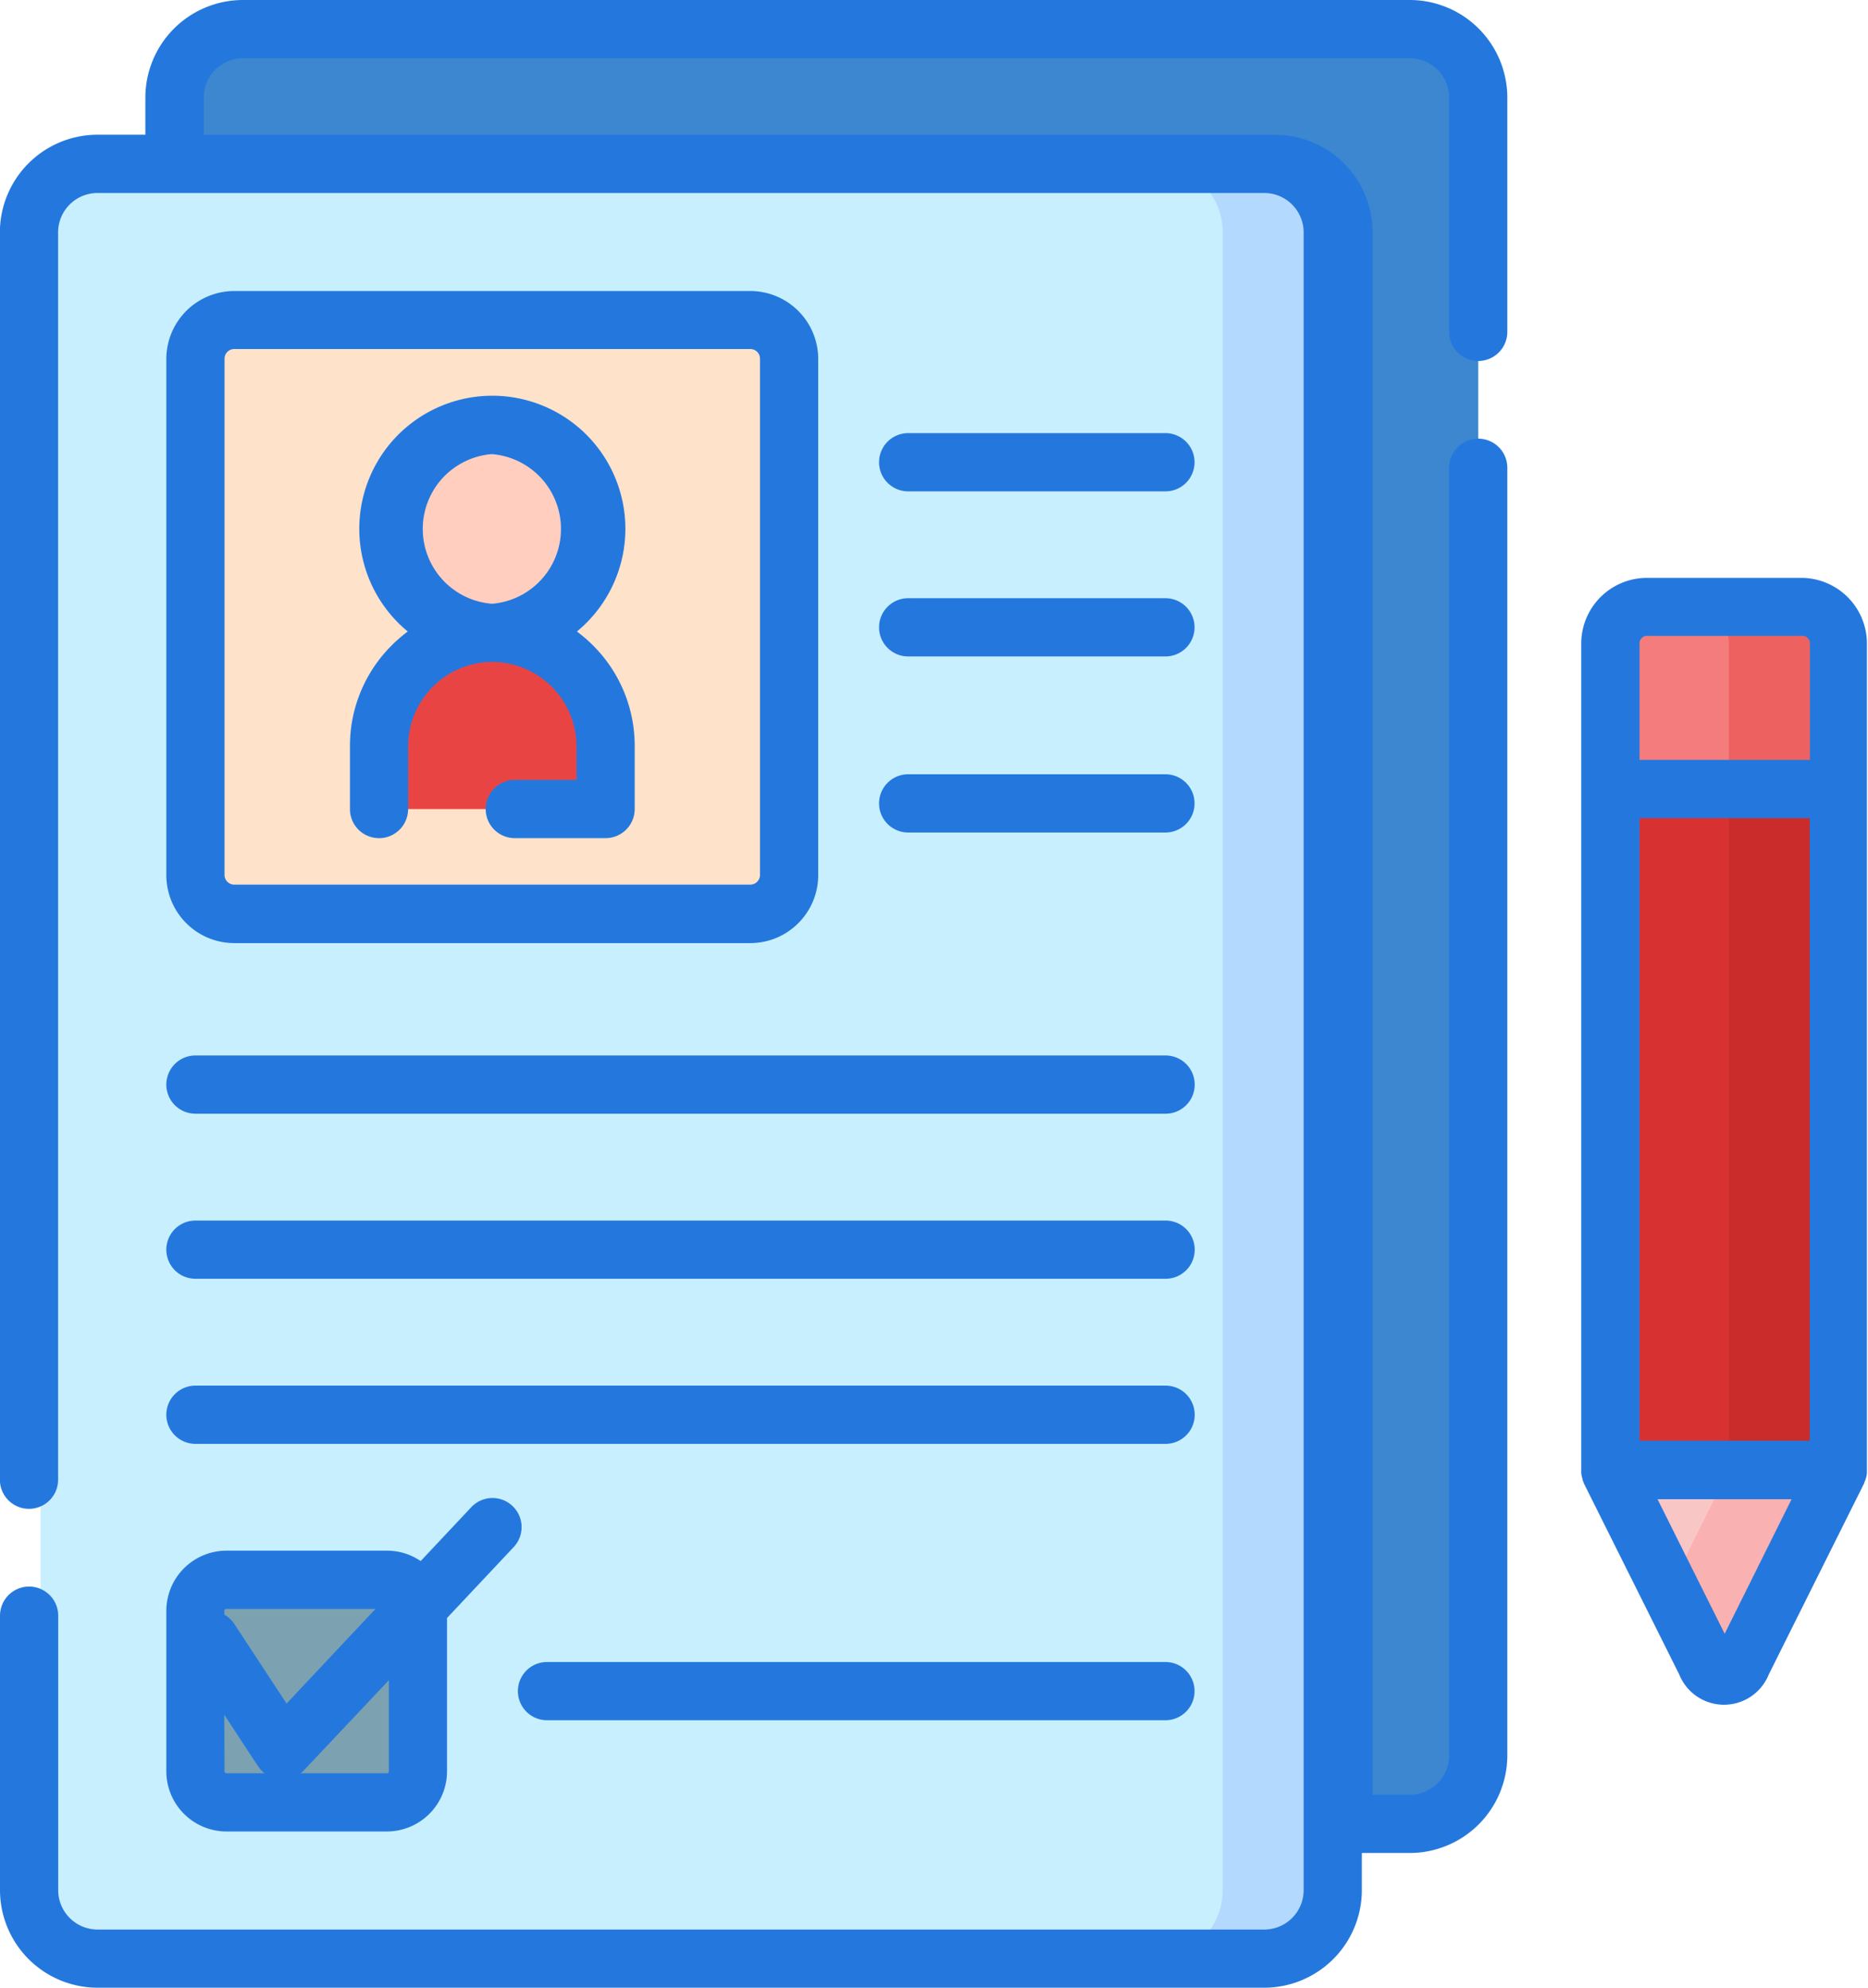
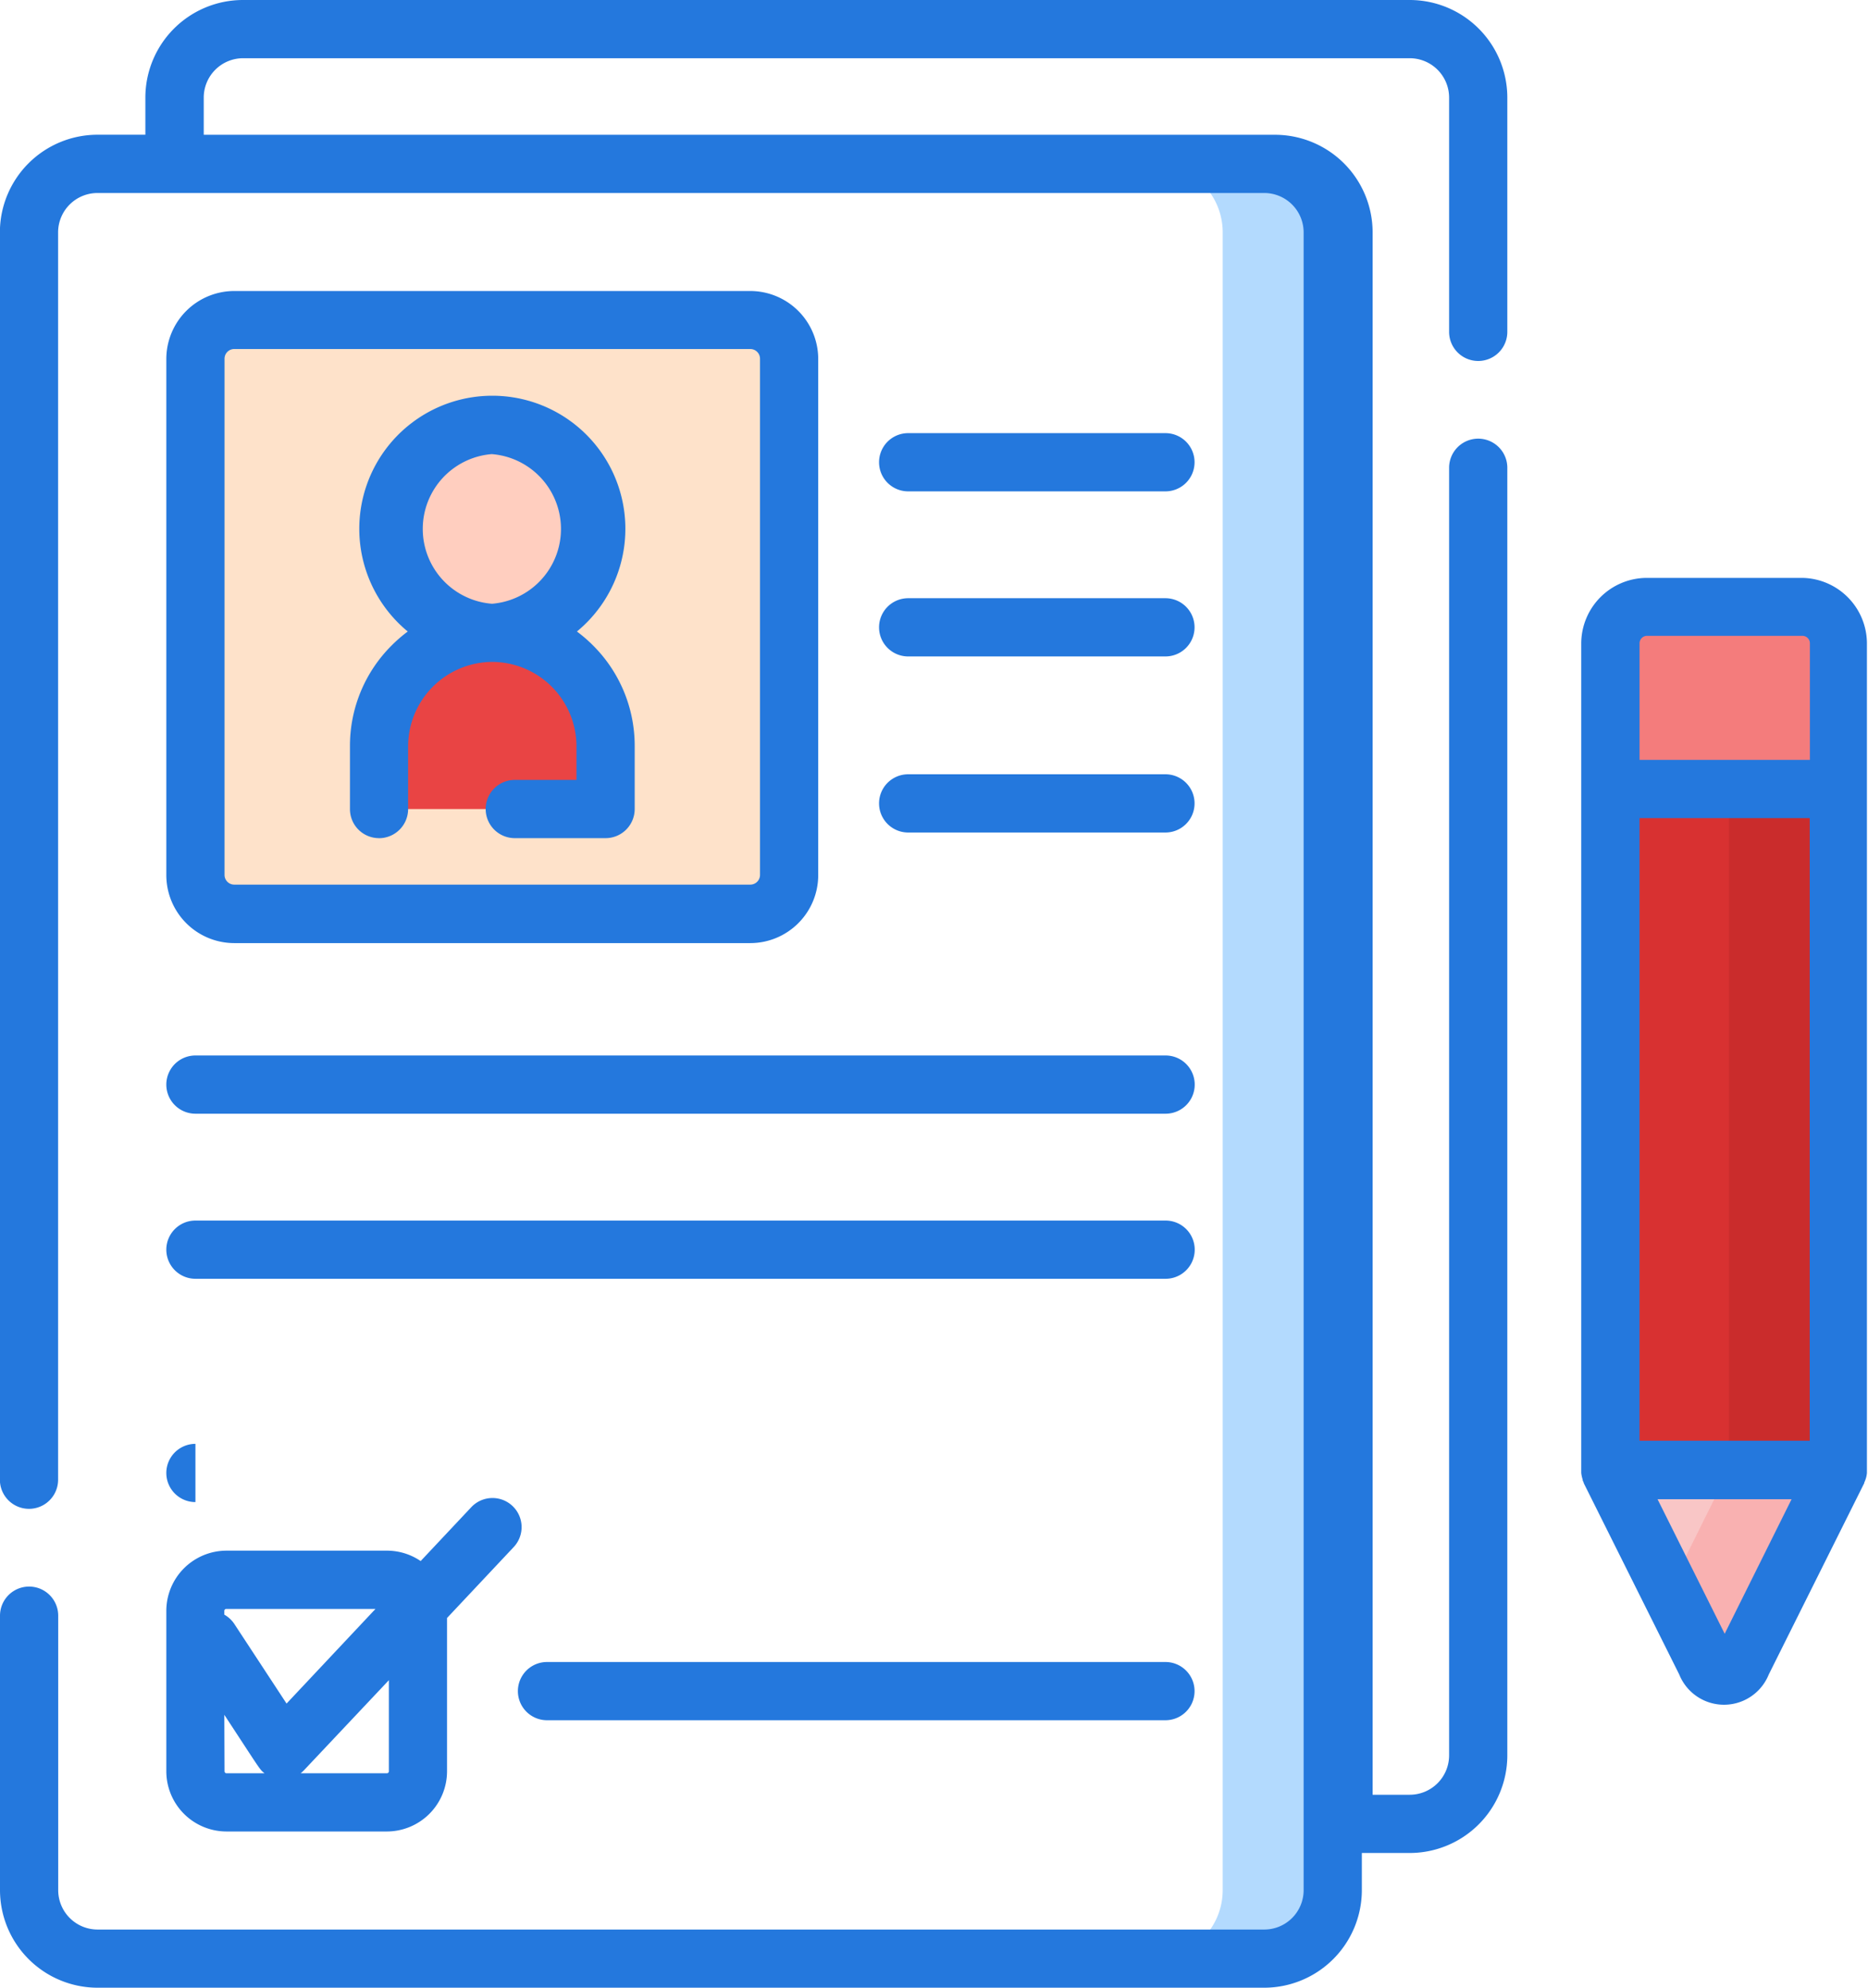
<svg xmlns="http://www.w3.org/2000/svg" width="34.85" height="37.076" viewBox="0 0 34.85 37.076">
  <g id="registration" transform="translate(-15.368)">
    <g id="Сгруппировать_465" data-name="Сгруппировать 465" transform="translate(16.124 0.543)">
-       <path id="Контур_575" data-name="Контур 575" d="M48.85,75.685H27.083a1.277,1.277,0,0,1-1.277-1.277V43.486a1.277,1.277,0,0,1,1.277-1.277H48.85a1.277,1.277,0,0,1,1.277,1.277V74.408A1.277,1.277,0,0,1,48.85,75.685Z" transform="translate(-25.806 -39.696)" fill="#c8effe" />
      <g id="Сгруппировать_464" data-name="Сгруппировать 464" transform="translate(29.29 10.775)">
        <path id="Контур_576" data-name="Контур 576" d="M0,0H12.7V4.261H0Z" transform="translate(4.261 3.399) rotate(90)" fill="#d83131" />
        <path id="Контур_577" data-name="Контур 577" d="M430.29,156.978v2.717h4.261v-2.717a.682.682,0,0,0-.682-.682h-2.9A.682.682,0,0,0,430.29,156.978Z" transform="translate(-430.29 -156.296)" fill="#f47c7c" />
        <path id="Контур_578" data-name="Контур 578" d="M434.551,378.614H430.29l1.782,3.57a.365.365,0,0,0,.7,0Z" transform="translate(-430.29 -362.515)" fill="#f9c6c6" />
        <path id="Контур_579" data-name="Контур 579" d="M0,0H12.7V4.261H0Z" transform="translate(4.261 3.399) rotate(90)" fill="#d83131" />
-         <path id="Контур_580" data-name="Контур 580" d="M430.29,156.978v2.717h4.261v-2.717a.682.682,0,0,0-.682-.682h-2.9A.682.682,0,0,0,430.29,156.978Z" transform="translate(-430.29 -156.296)" fill="#f47c7c" />
        <path id="Контур_581" data-name="Контур 581" d="M434.551,378.614H430.29l1.782,3.57a.365.365,0,0,0,.7,0Z" transform="translate(-430.29 -362.515)" fill="#f9c6c6" />
        <path id="Контур_582" data-name="Контур 582" d="M460.786,203.233h2.053v12.7h-2.053Z" transform="translate(-458.578 -199.834)" fill="#ca2c2c" />
-         <path id="Контур_583" data-name="Контур 583" d="M453.425,156.3h-2.053a.682.682,0,0,1,.682.682v2.717h2.053v-2.717A.682.682,0,0,0,453.425,156.3Z" transform="translate(-449.845 -156.296)" fill="#ee6161" />
        <path id="Контур_584" data-name="Контур 584" d="M446.643,378.614l-1.1,2.212.678,1.358a.365.365,0,0,0,.7,0l1.782-3.57Z" transform="translate(-444.435 -362.515)" fill="#f9b1b1" />
      </g>
-       <path id="Контур_585" data-name="Контур 585" d="M83.4,7.5H61.629a1.277,1.277,0,0,0-1.277,1.277v1.236h20.53a1.277,1.277,0,0,1,1.277,1.277V40.976H83.4A1.277,1.277,0,0,0,84.673,39.7V8.777A1.277,1.277,0,0,0,83.4,7.5Z" transform="translate(-57.85 -7.5)" fill="#3c87d0" />
-       <path id="Контур_586" data-name="Контур 586" d="M69.29,411.077H66.3a.579.579,0,0,1-.579-.579V407.5a.579.579,0,0,1,.579-.579H69.29a.579.579,0,0,1,.579.579V410.5A.579.579,0,0,1,69.29,411.077Z" transform="translate(-62.828 -378.001)" fill="#7ca1b1" />
      <path id="Контур_587" data-name="Контур 587" d="M76.07,93.527H66.442a.724.724,0,0,1-.724-.724V83.175a.724.724,0,0,1,.724-.724H76.07a.724.724,0,0,1,.724.724V92.8A.724.724,0,0,1,76.07,93.527Z" transform="translate(-62.828 -77.023)" fill="#fee2ca" />
      <circle id="Эллипс_55" data-name="Эллипс 55" cx="1.938" cy="1.938" r="1.938" transform="translate(6.49 7.384)" fill="#ffcebf" />
      <path id="Контур_588" data-name="Контур 588" d="M113.006,166.292h4.228v-1.173a2.114,2.114,0,1,0-4.228,0Z" transform="translate(-106.691 -151.744)" fill="#e94444" />
      <path id="Контур_589" data-name="Контур 589" d="M315.01,42.209h-2.265a1.277,1.277,0,0,1,1.277,1.277V74.408a1.277,1.277,0,0,1-1.277,1.277h2.265a1.277,1.277,0,0,0,1.277-1.277V43.486a1.277,1.277,0,0,0-1.277-1.277Z" transform="translate(-291.967 -39.696)" fill="#b3dafe" />
    </g>
    <g id="Сгруппировать_466" data-name="Сгруппировать 466" transform="translate(15.368 0)">
      <path id="Контур_590" data-name="Контур 590" d="M41.669,0H19.9a1.822,1.822,0,0,0-1.82,1.82v.693h-.894a1.822,1.822,0,0,0-1.82,1.82V27.6a.543.543,0,1,0,1.086,0V4.334a.735.735,0,0,1,.734-.734H38.955a.735.735,0,0,1,.734.734V35.256a.735.735,0,0,1-.734.734H17.188a.735.735,0,0,1-.734-.734V30.136a.543.543,0,0,0-1.086,0v5.119a1.822,1.822,0,0,0,1.82,1.82H38.955a1.822,1.822,0,0,0,1.82-1.82v-.693h.894a1.822,1.822,0,0,0,1.82-1.82V8.725a.543.543,0,0,0-1.086,0V32.742a.735.735,0,0,1-.734.734h-.693V4.334a1.822,1.822,0,0,0-1.82-1.82H19.169V1.82a.735.735,0,0,1,.734-.734H41.669a.735.735,0,0,1,.734.734v4.37a.543.543,0,1,0,1.086,0V1.82A1.822,1.822,0,0,0,41.669,0Z" transform="translate(-15.368 0)" fill="#2478dd" />
      <path id="Контур_591" data-name="Контур 591" d="M426.911,148.8h-2.9a1.226,1.226,0,0,0-1.225,1.225v15.417c0,.011,0,.021,0,.031s0,.011,0,.017a.547.547,0,0,0,.026.125l0,.013c.006.017.013.033.021.049l0,.008,1.782,3.57a.9.9,0,0,0,1.669,0l1.782-3.571,0-.01q.011-.022.019-.045l.006-.016a.538.538,0,0,0,.016-.057v0a.538.538,0,0,0,.009-.062c0-.007,0-.014,0-.021s0-.018,0-.028V150.021A1.226,1.226,0,0,0,426.911,148.8Zm-1.449,19.694-1.252-2.509h2.5Zm1.587-3.6h-3.175V153.281h3.175Zm0-12.7h-3.175v-2.174a.139.139,0,0,1,.139-.139h2.9a.139.139,0,0,1,.139.139v2.174Z" transform="translate(-393.286 -138.021)" fill="#2478dd" />
      <path id="Контур_592" data-name="Контур 592" d="M58.218,391.015a1.124,1.124,0,0,0,1.122,1.122h2.993a1.124,1.124,0,0,0,1.122-1.122v-2.86l1.239-1.318a.543.543,0,1,0-.791-.744l-.94,1a1.116,1.116,0,0,0-.63-.194H59.34a1.124,1.124,0,0,0-1.122,1.122Zm4.152-1.7v1.7a.036.036,0,0,1-.036.036h-1.61a.545.545,0,0,0,.061-.055ZM59.3,388.022a.036.036,0,0,1,.036-.036h2.784l-1.659,1.765-.973-1.483a.541.541,0,0,0-.188-.175v-.07Zm0,1.939c.688,1.048.655,1.015.75,1.09H59.34a.036.036,0,0,1-.036-.036Z" transform="translate(-55.115 -357.976)" fill="#2478dd" />
      <path id="Контур_593" data-name="Контур 593" d="M160.873,428.091H149.335a.543.543,0,0,0,0,1.086h11.538a.543.543,0,0,0,0-1.086Z" transform="translate(-139.13 -397.091)" fill="#2478dd" />
      <path id="Контур_594" data-name="Контур 594" d="M59.485,87.114h9.628a1.269,1.269,0,0,0,1.267-1.267V76.218a1.269,1.269,0,0,0-1.267-1.267H59.485a1.269,1.269,0,0,0-1.267,1.267v9.628A1.269,1.269,0,0,0,59.485,87.114Zm-.181-10.9a.181.181,0,0,1,.181-.181h9.628a.181.181,0,0,1,.181.181v9.628a.181.181,0,0,1-.181.181H59.485a.181.181,0,0,1-.181-.181Z" transform="translate(-55.115 -69.523)" fill="#2478dd" />
      <path id="Контур_595" data-name="Контур 595" d="M106.052,110.217a.544.544,0,0,0,.544-.542V108.5a1.577,1.577,0,0,1,1.564-1.571h.013a1.577,1.577,0,0,1,1.564,1.571v.63h-1.151a.543.543,0,0,0,0,1.086h1.694a.543.543,0,0,0,.543-.542V108.5a2.639,2.639,0,0,0-.778-1.879,2.688,2.688,0,0,0-.3-.259,2.482,2.482,0,1,0-3.156,0,2.693,2.693,0,0,0-.3.26,2.639,2.639,0,0,0-.778,1.879v1.173a.541.541,0,0,0,.542.542Zm2.114-7.163a1.4,1.4,0,0,1,0,2.79h-.009a1.4,1.4,0,0,1,0-2.791Z" transform="translate(-98.982 -94.583)" fill="#2478dd" />
      <path id="Контур_596" data-name="Контур 596" d="M242.38,112.653h4.8a.543.543,0,0,0,0-1.086h-4.8a.543.543,0,1,0,0,1.086Z" transform="translate(-225.437 -103.488)" fill="#2478dd" />
      <path id="Контур_597" data-name="Контур 597" d="M242.38,155.174h4.8a.543.543,0,0,0,0-1.086h-4.8a.543.543,0,1,0,0,1.086Z" transform="translate(-225.437 -142.93)" fill="#2478dd" />
      <path id="Контур_598" data-name="Контур 598" d="M242.38,200.527h4.8a.543.543,0,0,0,0-1.086h-4.8a.543.543,0,1,0,0,1.086Z" transform="translate(-225.437 -184.999)" fill="#2478dd" />
      <path id="Контур_599" data-name="Контур 599" d="M58.761,272.951h18.1a.543.543,0,0,0,0-1.086h-18.1a.543.543,0,0,0,0,1.086Z" transform="translate(-55.115 -252.178)" fill="#2478dd" />
      <path id="Контур_600" data-name="Контур 600" d="M58.761,315.471h18.1a.543.543,0,0,0,0-1.086h-18.1a.543.543,0,1,0,0,1.086Z" transform="translate(-55.115 -291.619)" fill="#2478dd" />
-       <path id="Контур_601" data-name="Контур 601" d="M58.761,357.991h18.1a.543.543,0,0,0,0-1.086h-18.1a.543.543,0,1,0,0,1.086Z" transform="translate(-55.115 -331.06)" fill="#2478dd" />
+       <path id="Контур_601" data-name="Контур 601" d="M58.761,357.991h18.1h-18.1a.543.543,0,1,0,0,1.086Z" transform="translate(-55.115 -331.06)" fill="#2478dd" />
    </g>
  </g>
</svg>